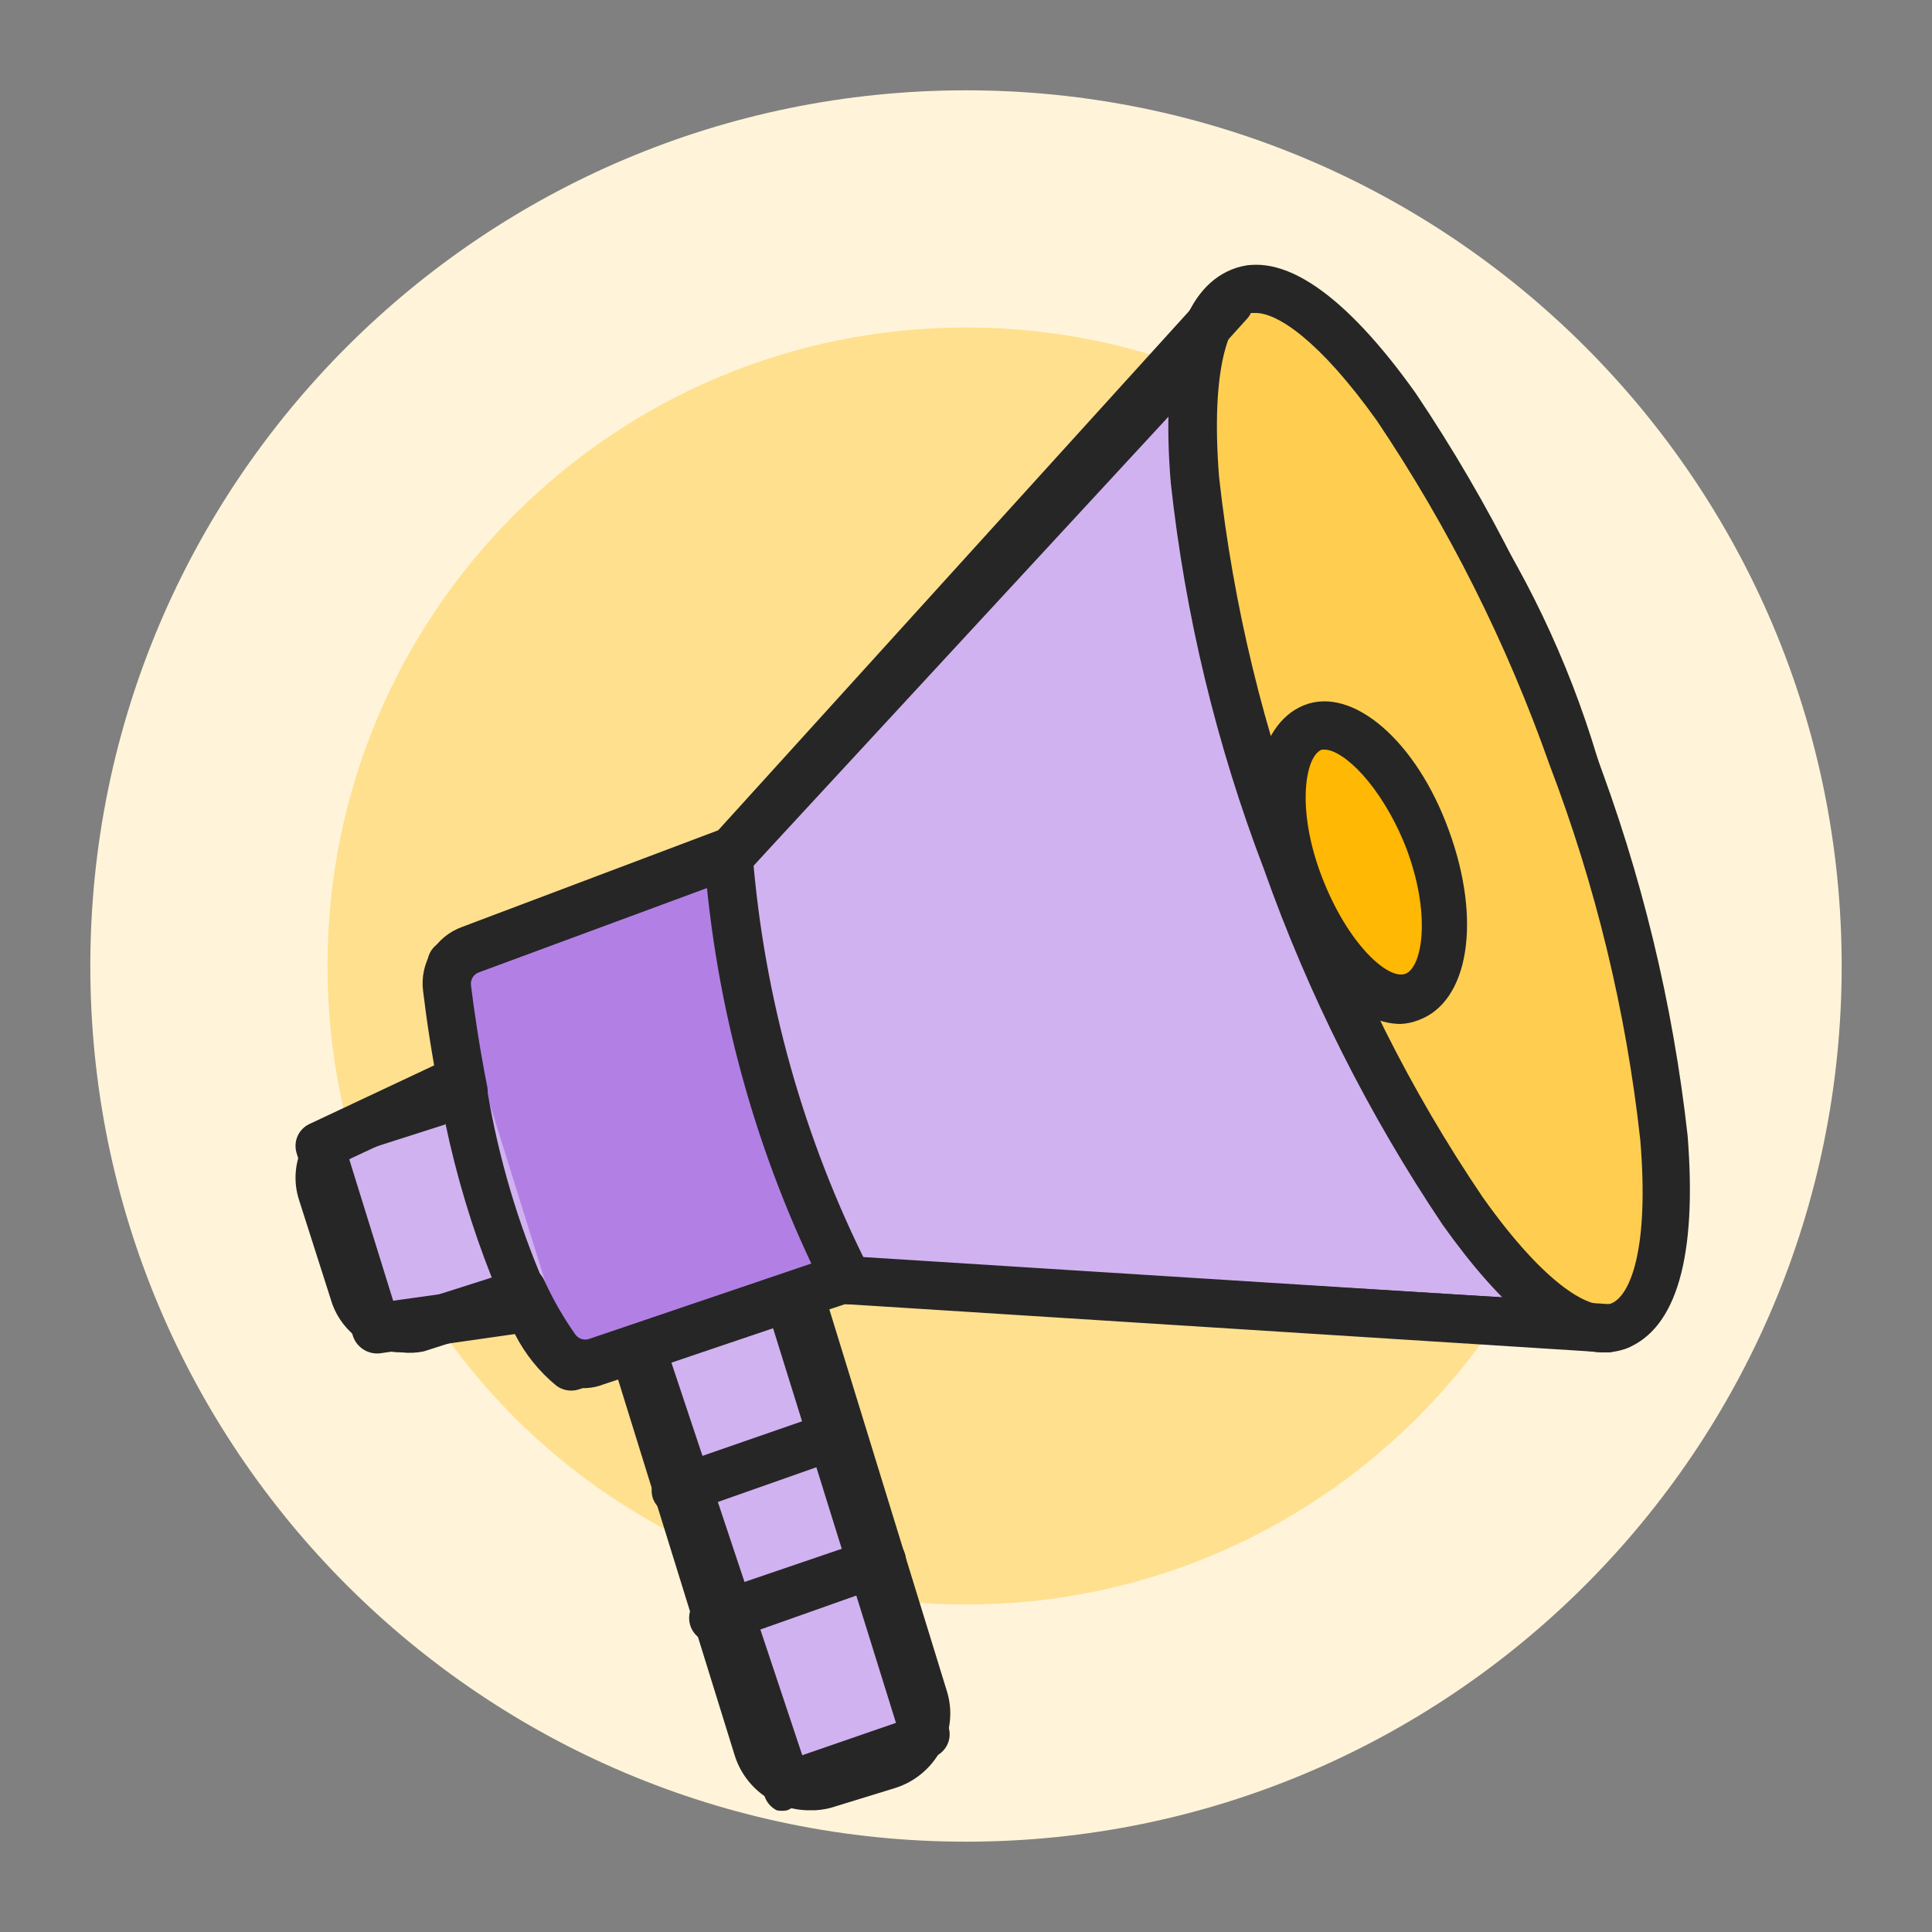
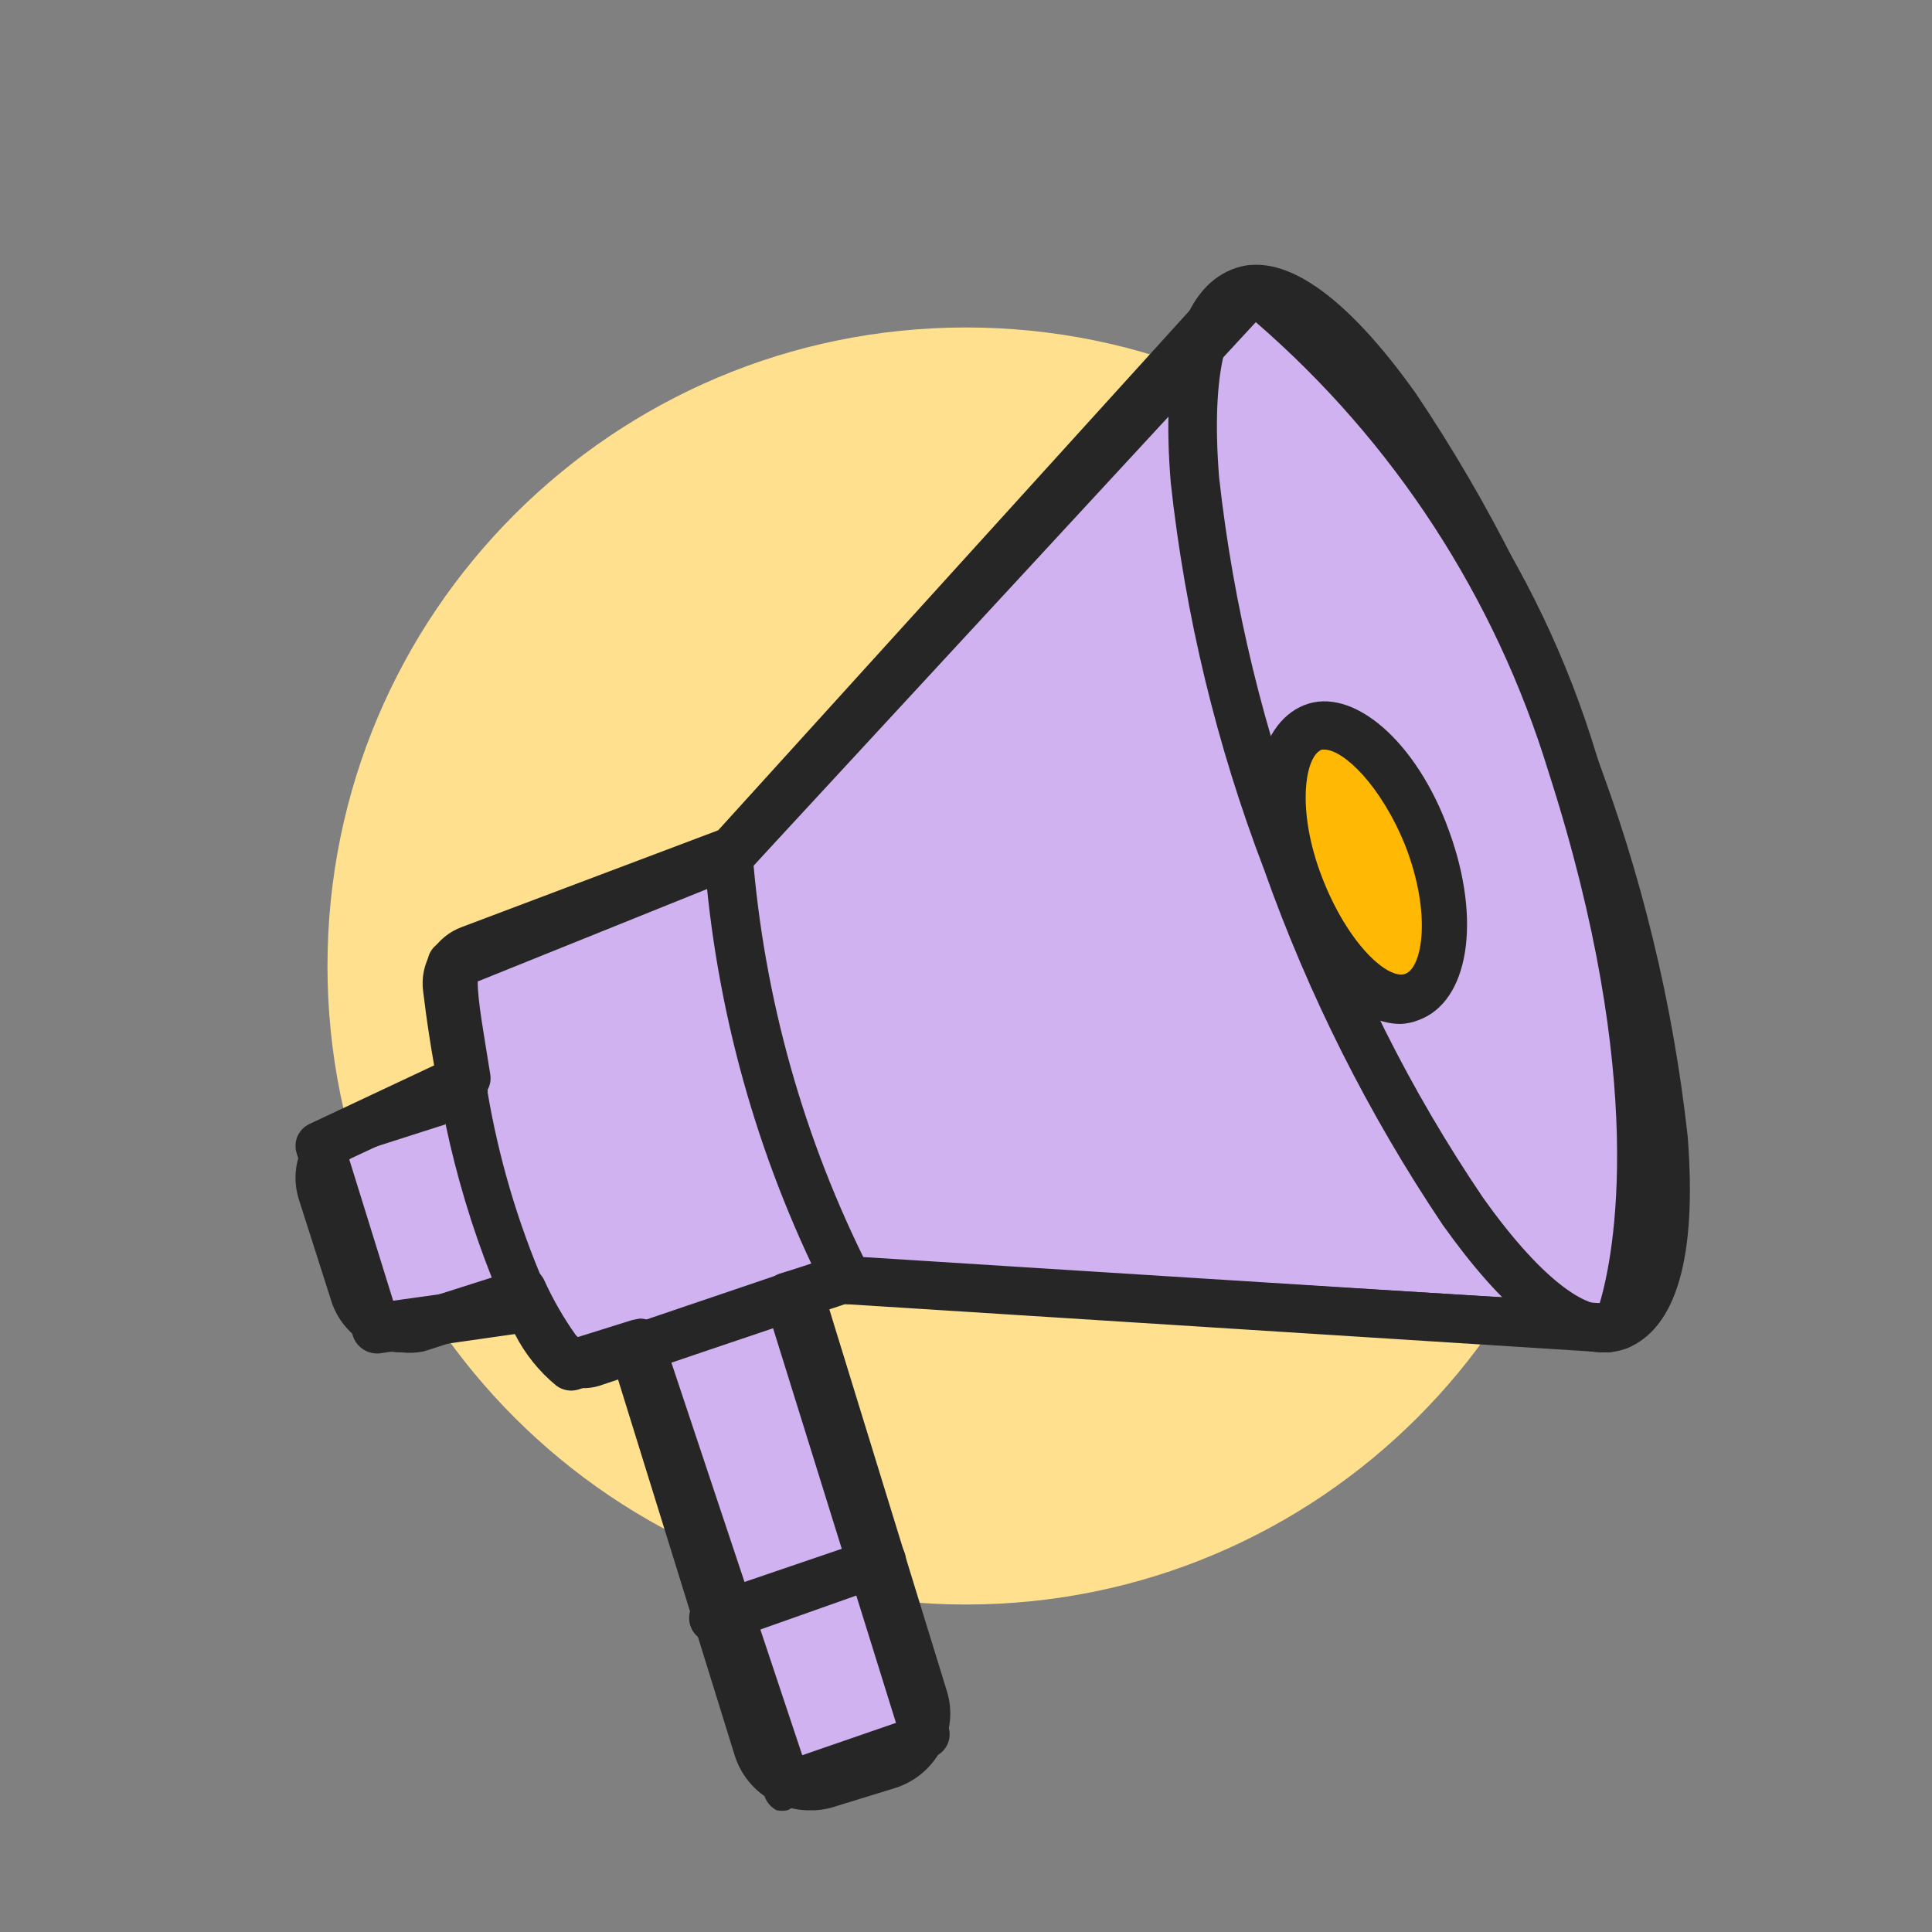
<svg xmlns="http://www.w3.org/2000/svg" width="40" height="40" viewBox="0 0 40 40" fill="none">
  <rect x="0" y="0" width="40" height="40" fill="#808080" stroke="none" />
-   <path d="M20 38.13C30.013 38.13 38.13 30.013 38.13 20C38.13 9.987 30.013 1.87 20 1.87C9.987 1.87 1.87 9.987 1.87 20C1.87 30.013 9.987 38.13 20 38.13Z" fill="#FFF4D9" />
  <path d="M20 33.22C27.302 33.22 33.22 27.301 33.22 20C33.22 12.699 27.302 6.78 20 6.78C12.699 6.78 6.78 12.699 6.78 20C6.78 27.301 12.699 33.22 20 33.22Z" fill="#FFE08F" />
  <path d="M17.43 26.51L16.33 26.85L19.17 36L16.3 37L13.24 27.8L11.82 28.24C11.434 27.901 11.133 27.476 10.94 27L7.79 27.44L6.62 23.72L9.62 22.32C9.44 21 9.35 20 9.35 20L15.16 17.67L25.91 6C29.079 8.515 31.406 11.938 32.58 15.81C35.17 23.81 33.51 27.49 33.51 27.49L17.43 26.51Z" fill="#D1B2F0" />
  <path d="M16.3 37.48C16.227 37.495 16.152 37.495 16.08 37.48C15.962 37.419 15.872 37.316 15.83 37.19L12.92 28.47L11.97 28.77C11.894 28.793 11.813 28.797 11.735 28.783C11.657 28.769 11.583 28.737 11.52 28.69C11.162 28.397 10.869 28.032 10.66 27.62L7.86 28.02C7.742 28.031 7.624 28.003 7.525 27.94C7.425 27.876 7.349 27.781 7.31 27.67L6.14 23.87C6.105 23.754 6.113 23.63 6.162 23.519C6.212 23.409 6.3 23.32 6.41 23.27L9.11 22C8.93 20.87 8.86 20.06 8.85 20C8.84 19.893 8.865 19.785 8.92 19.694C8.976 19.602 9.06 19.53 9.16 19.49L14.87 17.2L25.54 5.65C25.622 5.562 25.732 5.507 25.852 5.494C25.971 5.481 26.091 5.512 26.19 5.58C29.463 8.149 31.862 11.666 33.06 15.65C35.67 23.75 34.06 27.53 33.97 27.65C33.926 27.742 33.856 27.818 33.769 27.87C33.682 27.921 33.581 27.946 33.48 27.94L17.48 26.94L16.95 27.11L19.64 35.76C19.678 35.885 19.666 36.019 19.606 36.135C19.546 36.251 19.443 36.339 19.32 36.38L16.45 37.38C16.408 37.424 16.357 37.458 16.3 37.48ZM13.24 27.3C13.345 27.298 13.447 27.33 13.532 27.391C13.617 27.452 13.679 27.54 13.71 27.64L16.61 36.34L18.55 35.67L15.85 27C15.8 26.878 15.8 26.742 15.85 26.62C15.91 26.502 16.014 26.413 16.14 26.37L17.24 26.03C17.299 26.02 17.36 26.02 17.42 26.03L33.12 26.98C33.42 25.98 34.12 22.38 32.06 15.98C30.956 12.368 28.856 9.141 26 6.67L15.53 18C15.481 18.054 15.419 18.096 15.35 18.12L9.89 20.32C9.89 20.73 10.02 21.42 10.15 22.24C10.168 22.347 10.151 22.457 10.1 22.553C10.05 22.649 9.969 22.725 9.87 22.77L7.23 24L8.14 26.93L10.87 26.55C10.974 26.535 11.08 26.552 11.174 26.601C11.267 26.649 11.342 26.726 11.39 26.82C11.531 27.135 11.716 27.427 11.94 27.69L13.09 27.33L13.24 27.3Z" fill="#262626" />
-   <path d="M33.516 27.488C35.145 26.892 34.71 21.608 32.545 15.684C30.379 9.76 27.303 5.441 25.675 6.036C24.046 6.632 24.481 11.916 26.646 17.84C28.812 23.764 31.888 28.083 33.516 27.488Z" fill="#FFCE50" />
  <path d="M33.2 28C32.2 28 31.11 27.1 29.87 25.36C28.333 23.071 27.09 20.599 26.17 18C25.186 15.427 24.538 12.738 24.24 10C24.03 7.49 24.47 6 25.5 5.58C26.53 5.16 27.85 6.09 29.31 8.14C30.849 10.429 32.089 12.906 33 15.51C33.983 18.084 34.635 20.772 34.94 23.51C35.14 26.02 34.71 27.51 33.67 27.92C33.519 27.975 33.36 28.002 33.2 28ZM26 6.48H25.85C25.45 6.63 25.06 7.61 25.24 9.88C25.534 12.536 26.165 15.144 27.12 17.64C27.996 20.169 29.199 22.573 30.7 24.79C32.02 26.65 32.95 27.14 33.35 26.99C33.75 26.84 34.15 25.87 33.96 23.6C33.667 20.94 33.035 18.329 32.08 15.83C31.193 13.311 29.99 10.915 28.5 8.7C27.32 7.05 26.45 6.48 26 6.48Z" fill="#262626" />
  <path d="M16.76 37.48C16.414 37.481 16.077 37.37 15.798 37.165C15.519 36.96 15.313 36.671 15.21 36.34L12.65 28.09C12.63 28.028 12.622 27.963 12.628 27.898C12.633 27.834 12.651 27.771 12.681 27.713C12.71 27.655 12.751 27.604 12.801 27.562C12.851 27.521 12.908 27.489 12.97 27.47L16.38 26.33C16.506 26.28 16.645 26.28 16.77 26.33C16.888 26.39 16.978 26.494 17.02 26.62L19.6 35C19.665 35.202 19.688 35.416 19.667 35.627C19.647 35.839 19.583 36.044 19.48 36.23C19.28 36.608 18.939 36.892 18.53 37.02L17.23 37.42C17.078 37.465 16.919 37.485 16.76 37.48ZM13.76 28.26L16.18 36.05C16.229 36.206 16.337 36.337 16.481 36.413C16.625 36.49 16.794 36.507 16.95 36.46L18.25 36.05C18.405 36.001 18.534 35.893 18.61 35.75C18.642 35.676 18.659 35.596 18.659 35.515C18.659 35.434 18.642 35.354 18.61 35.28L16.18 27.44L13.76 28.26Z" fill="#262626" />
-   <path d="M14 31.36C13.896 31.359 13.795 31.327 13.709 31.268C13.624 31.21 13.558 31.127 13.52 31.03C13.498 30.968 13.488 30.901 13.492 30.835C13.496 30.77 13.512 30.705 13.541 30.645C13.57 30.586 13.61 30.532 13.66 30.489C13.71 30.445 13.767 30.411 13.83 30.39L17.23 29.21C17.355 29.169 17.491 29.178 17.608 29.236C17.726 29.294 17.817 29.396 17.86 29.52C17.882 29.582 17.891 29.647 17.887 29.712C17.884 29.778 17.867 29.842 17.838 29.9C17.809 29.959 17.768 30.012 17.719 30.054C17.67 30.097 17.612 30.13 17.55 30.15L14.2 31.33C14.136 31.355 14.068 31.365 14 31.36Z" fill="#262626" />
  <path d="M14.86 34C14.794 34.011 14.727 34.009 14.662 33.995C14.597 33.98 14.536 33.952 14.481 33.914C14.372 33.836 14.297 33.718 14.275 33.585C14.252 33.452 14.283 33.316 14.361 33.207C14.439 33.097 14.557 33.023 14.69 33L18.09 31.84C18.152 31.818 18.218 31.809 18.284 31.813C18.35 31.817 18.415 31.834 18.474 31.863C18.533 31.891 18.587 31.931 18.631 31.981C18.674 32.03 18.708 32.088 18.73 32.15C18.751 32.212 18.761 32.278 18.757 32.344C18.753 32.41 18.736 32.475 18.707 32.534C18.678 32.594 18.638 32.647 18.589 32.691C18.54 32.735 18.482 32.768 18.42 32.79L15 34H14.86Z" fill="#262626" />
  <path d="M29.199 20.649C29.941 20.378 30.085 18.909 29.522 17.368C28.959 15.828 27.901 14.799 27.16 15.07C26.418 15.341 26.273 16.81 26.836 18.35C27.399 19.891 28.457 20.92 29.199 20.649Z" fill="#FFB803" />
  <path d="M29 21.2C28.05 21.2 27 20.14 26.4 18.52C25.68 16.66 26 15 27 14.6C28 14.2 29.33 15.34 30 17.2C30.68 19.06 30.41 20.74 29.37 21.12C29.252 21.167 29.127 21.194 29 21.2ZM27.46 15.52H27.37C27.02 15.64 26.83 16.76 27.37 18.16C27.91 19.56 28.75 20.3 29.1 20.16C29.45 20.02 29.64 18.92 29.1 17.52C28.59 16.25 27.81 15.52 27.42 15.52H27.46Z" fill="#262626" />
-   <path d="M17.43 26.51L11.82 28.24L9.25 20L14.86 17.78L17.43 26.51Z" fill="#B280E5" />
  <path d="M12.12 28.74C11.926 28.74 11.735 28.695 11.561 28.608C11.388 28.521 11.237 28.395 11.12 28.24C10.823 27.83 10.569 27.391 10.36 26.93C10.306 26.809 10.302 26.672 10.349 26.548C10.396 26.425 10.49 26.325 10.61 26.27C10.669 26.241 10.733 26.225 10.799 26.222C10.864 26.218 10.929 26.228 10.991 26.251C11.052 26.273 11.109 26.308 11.157 26.352C11.205 26.397 11.243 26.45 11.27 26.51C11.45 26.907 11.668 27.285 11.92 27.64C11.953 27.681 11.997 27.711 12.047 27.725C12.098 27.739 12.151 27.738 12.2 27.72L17.27 26C17.333 25.985 17.398 25.985 17.46 26L33.3 27C33.366 27.004 33.43 27.021 33.489 27.049C33.548 27.078 33.601 27.118 33.645 27.168C33.689 27.217 33.722 27.274 33.744 27.336C33.765 27.398 33.774 27.464 33.77 27.53C33.766 27.596 33.749 27.66 33.721 27.719C33.692 27.778 33.652 27.831 33.602 27.875C33.553 27.918 33.496 27.952 33.434 27.973C33.372 27.995 33.306 28.004 33.24 28L17.5 27L12.5 28.66C12.379 28.708 12.25 28.735 12.12 28.74Z" fill="#262626" />
  <path d="M9.6 23.11C9.483 23.112 9.369 23.071 9.279 22.996C9.189 22.921 9.129 22.816 9.11 22.7C8.93 21.81 8.82 21.02 8.76 20.52C8.723 20.239 8.783 19.954 8.93 19.712C9.077 19.47 9.303 19.286 9.57 19.19L14.87 17.19L25.1 5.91C25.145 5.862 25.199 5.824 25.259 5.798C25.319 5.772 25.384 5.758 25.45 5.758C25.515 5.758 25.58 5.772 25.64 5.798C25.701 5.824 25.755 5.862 25.8 5.91C25.847 5.956 25.884 6.012 25.909 6.073C25.935 6.134 25.948 6.199 25.948 6.265C25.948 6.331 25.935 6.396 25.909 6.457C25.884 6.518 25.847 6.574 25.8 6.62L15.53 18C15.476 18.06 15.407 18.105 15.33 18.13L9.92 20.13C9.866 20.148 9.82 20.183 9.79 20.23C9.759 20.278 9.745 20.334 9.75 20.39C9.81 20.88 9.92 21.65 10.09 22.51C10.113 22.641 10.085 22.776 10.01 22.887C9.935 22.997 9.82 23.073 9.69 23.1L9.6 23.11Z" fill="#262626" />
  <path d="M17.52 27C17.43 27.001 17.341 26.978 17.263 26.932C17.186 26.886 17.122 26.82 17.08 26.74C15.663 23.933 14.814 20.875 14.58 17.74C14.569 17.607 14.612 17.476 14.698 17.375C14.784 17.273 14.907 17.211 15.04 17.2C15.172 17.189 15.304 17.232 15.405 17.318C15.506 17.404 15.569 17.527 15.58 17.66C15.817 20.664 16.639 23.592 18 26.28C18.031 26.337 18.051 26.4 18.058 26.464C18.065 26.529 18.059 26.595 18.04 26.657C18.022 26.719 17.991 26.777 17.95 26.828C17.908 26.878 17.857 26.92 17.8 26.95C17.713 26.992 17.616 27.009 17.52 27Z" fill="#262626" />
  <path d="M8.32 28C8.007 28.002 7.7 27.908 7.442 27.729C7.184 27.549 6.988 27.295 6.88 27L6.19 24.84C6.129 24.651 6.107 24.452 6.124 24.255C6.141 24.057 6.198 23.865 6.29 23.69C6.378 23.512 6.502 23.353 6.653 23.224C6.804 23.095 6.98 22.998 7.17 22.94L9.44 22.21C9.508 22.188 9.58 22.181 9.651 22.19C9.722 22.198 9.79 22.222 9.85 22.26C9.912 22.294 9.966 22.341 10.007 22.398C10.049 22.455 10.077 22.521 10.091 22.59C10.322 23.966 10.718 25.309 11.271 26.59C11.298 26.655 11.312 26.725 11.312 26.795C11.312 26.865 11.298 26.935 11.271 27C11.243 27.067 11.201 27.127 11.148 27.175C11.094 27.224 11.03 27.26 10.96 27.28L8.77 27.98C8.622 28.01 8.471 28.017 8.32 28ZM9.22 23.28L7.47 23.84C7.408 23.86 7.349 23.892 7.299 23.935C7.25 23.978 7.209 24.031 7.18 24.09C7.154 24.152 7.14 24.218 7.14 24.285C7.14 24.352 7.154 24.419 7.18 24.48L7.88 26.65C7.924 26.777 8.015 26.882 8.134 26.944C8.253 27.005 8.392 27.018 8.52 26.98L10.181 26.45C9.77 25.413 9.449 24.342 9.22 23.25V23.28Z" fill="#262626" />
</svg>